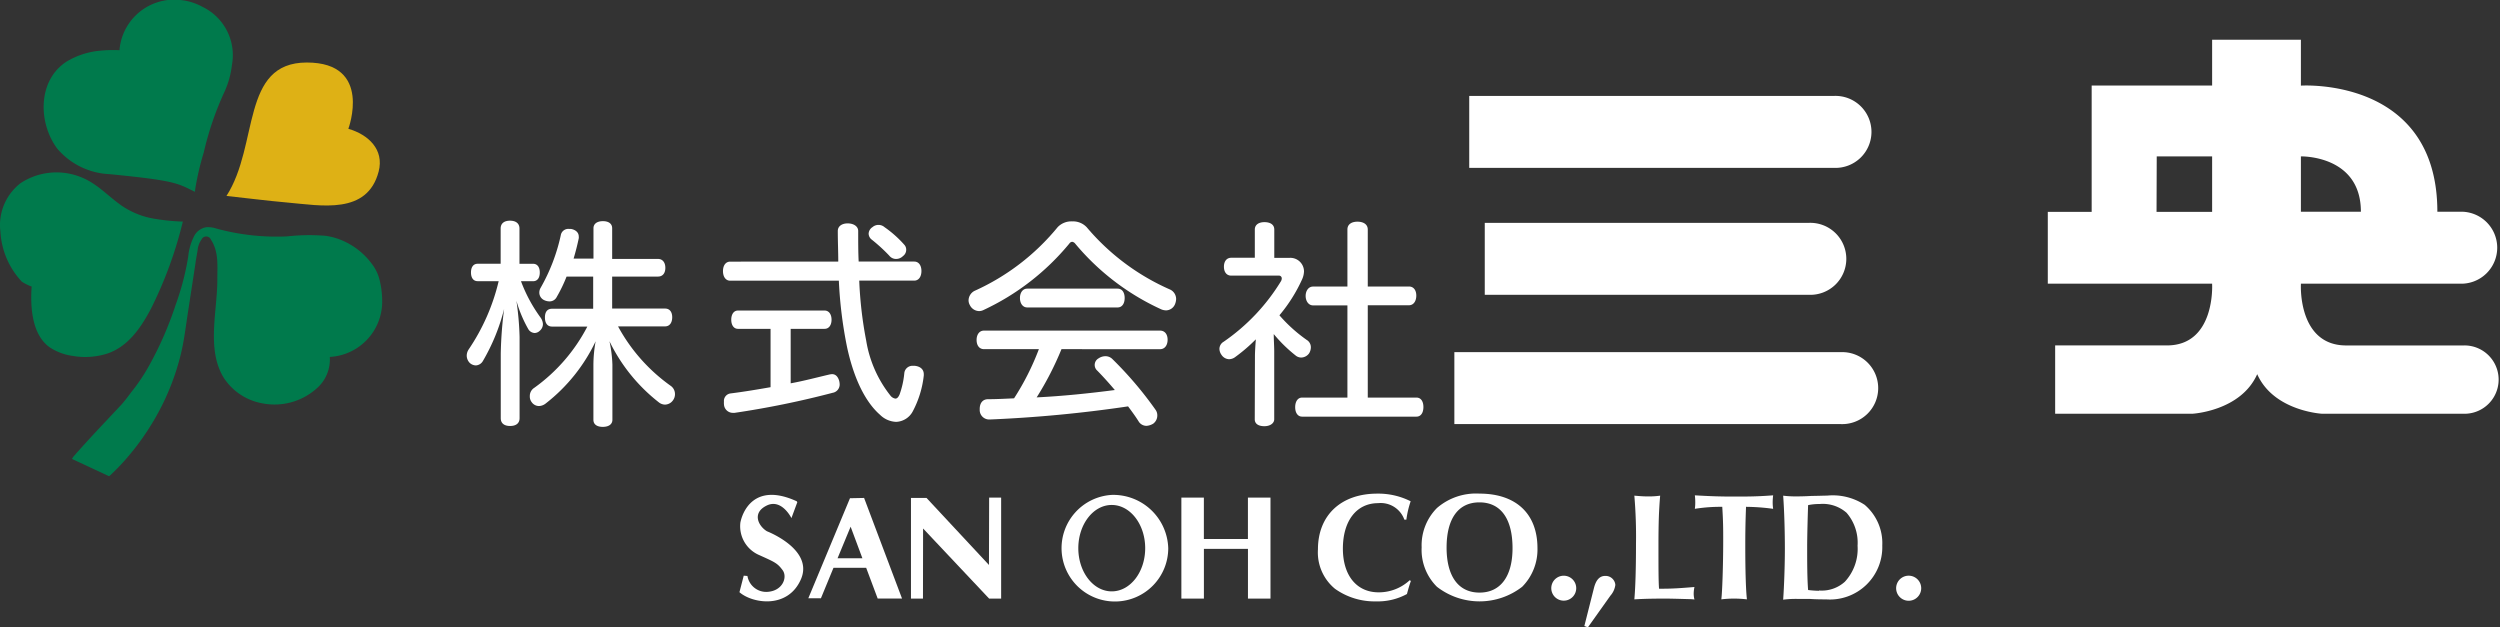
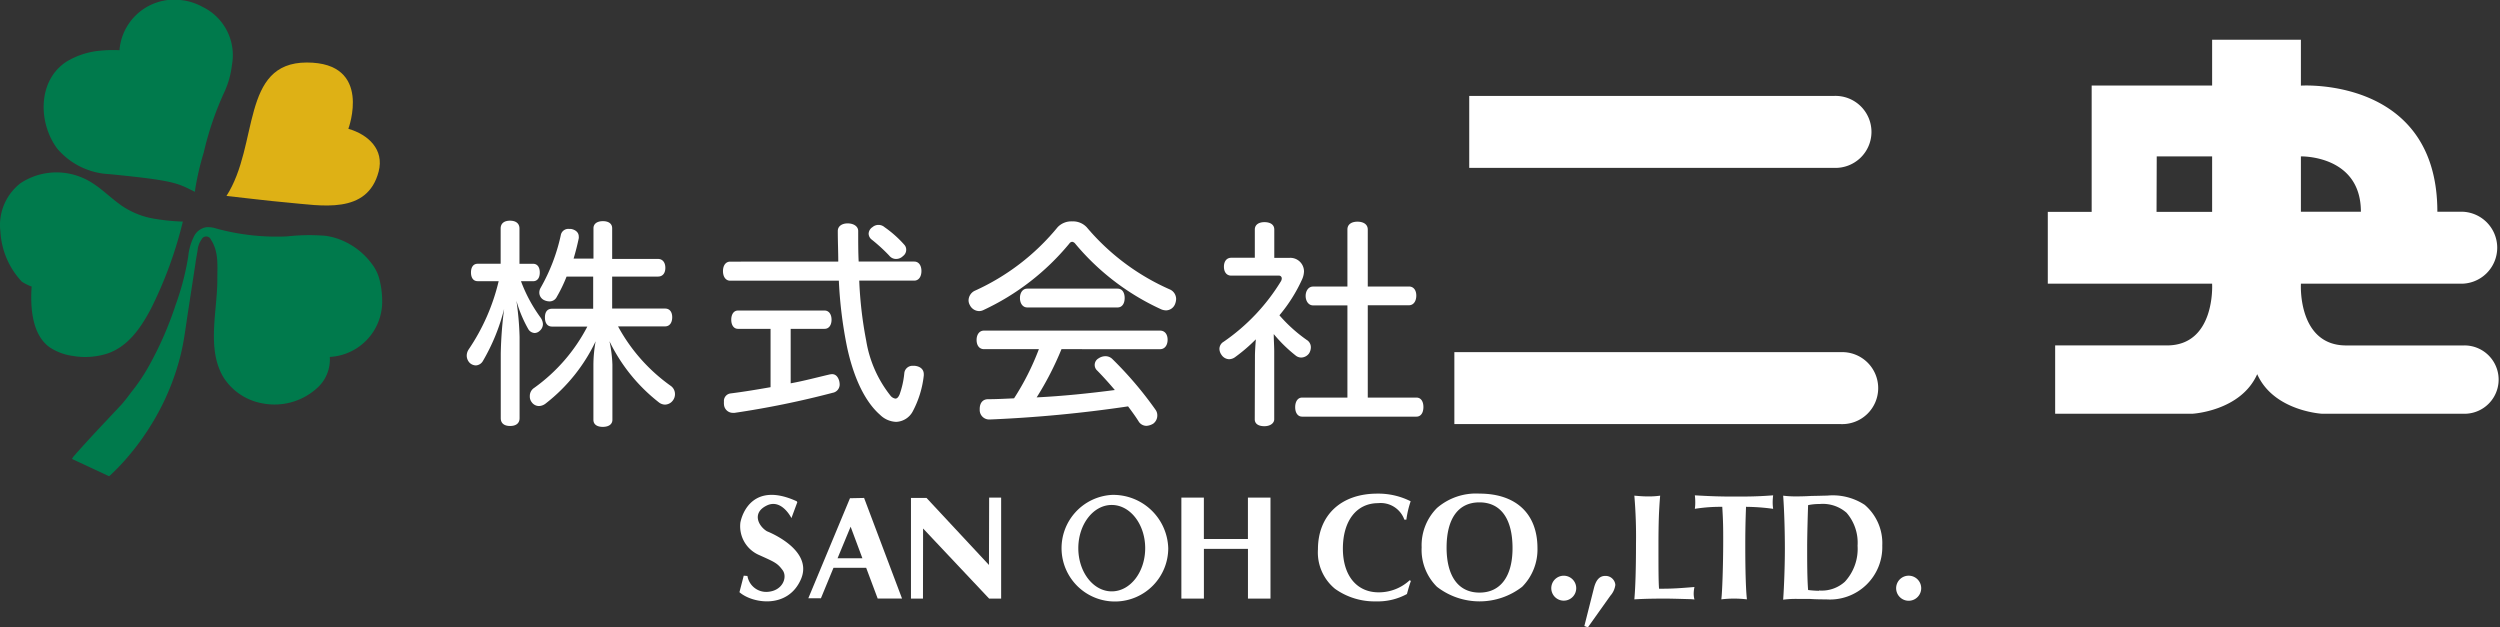
<svg xmlns="http://www.w3.org/2000/svg" width="237.779" height="59.67" viewBox="0 0 237.779 59.67">
  <rect x="0" y="0" width="237.779" height="59.67" fill="#333333" stroke="none" />
  <g id="レイヤー_2" data-name="レイヤー 2" transform="translate(0.073 0.019)">
    <g id="レイヤー_1" data-name="レイヤー 1" transform="translate(-0.073 -0.019)">
      <path id="パス_299" data-name="パス 299" d="M50.022,16.915s2.355-6.305-3.95-6.305S41.546,18.459,38.43,23.3c1.93.207,3.86.459,5.785.627,3.211.28,7.609,1.186,8.688-2.943C53.451,18.884,51.918,17.463,50.022,16.915Z" transform="translate(-16.89 -4.664)" fill="#deb115" />
      <path id="パス_300" data-name="パス 300" d="M20.441-.008a5.438,5.438,0,0,1,2.02.643,5.1,5.1,0,0,1,2.8,5.494,8.543,8.543,0,0,1-.716,2.59,29.36,29.36,0,0,0-1.969,5.768,26.006,26.006,0,0,0-.85,3.737c-1.678-.839-1.913-1.069-8.1-1.678a6.932,6.932,0,0,1-4.979-2.422c-1.829-2.439-1.885-6.484.867-8.274A7.446,7.446,0,0,1,12.748,4.8a12.9,12.9,0,0,1,1.813-.045A5.22,5.22,0,0,1,20.441-.008Z" transform="translate(-3.197 0.019)" fill="#007a4c" />
      <path id="パス_301" data-name="パス 301" d="M17.311,33.974a18.932,18.932,0,0,1-2.551-.246,7.715,7.715,0,0,1-3.273-1.276c-1.276-.89-2.288-2.053-3.748-2.657a6.225,6.225,0,0,0-5.857.526A5.035,5.035,0,0,0-.032,34.942,7.543,7.543,0,0,0,2.015,39.7c.067.056.912.515.923.431-.134,1.925,0,4.593,1.729,5.813a5.264,5.264,0,0,0,2.171.806,6.92,6.92,0,0,0,3.3-.224c1.986-.671,3.189-2.462,4.129-4.229a38.809,38.809,0,0,0,3.049-8.319Z" transform="translate(0.073 -12.9)" fill="#007a4c" />
      <path id="パス_302" data-name="パス 302" d="M12.16,60.643l3.53,1.645a3.136,3.136,0,0,0,.38-.347c.352-.336.688-.683,1.013-1.046a23.592,23.592,0,0,0,2.383-3.133A23.284,23.284,0,0,0,22.5,50.746c.341-1.387.5-2.825.722-4.235l.671-4.375c.056-.448.145-.9.218-1.337a2.076,2.076,0,0,1,.375-1.029.487.487,0,0,1,.9.034c.761,1.164.593,2.523.6,3.838,0,2.948-1.024,6.5.559,9.2A5.539,5.539,0,0,0,30.23,55.35a6.02,6.02,0,0,0,5.153-1.365,3.642,3.642,0,0,0,1.3-3.043,5.269,5.269,0,0,0,4.979-5.5,8.185,8.185,0,0,0-.269-1.919,4.05,4.05,0,0,0-.7-1.415,6.792,6.792,0,0,0-2.5-2.092,6.3,6.3,0,0,0-1.908-.593,19.172,19.172,0,0,0-3.67.056,21.718,21.718,0,0,1-6.713-.744,2.5,2.5,0,0,0-.968-.129,1.606,1.606,0,0,0-1.119.778,5.477,5.477,0,0,0-.6,2.031,24.856,24.856,0,0,1-1.192,4.571,32.94,32.94,0,0,1-2.551,5.829,17.27,17.27,0,0,1-1.538,2.311c-.392.5-.722.985-1.158,1.449-1.483,1.583-3.043,3.211-4.476,4.85Z" transform="translate(-5.316 -16.995)" fill="#007a4c" />
      <path id="パス_303" data-name="パス 303" d="M84.434,43.257a14.333,14.333,0,0,0,1.874,3.474,1.164,1.164,0,0,1,.213.6.839.839,0,0,1-.3.638.716.716,0,0,1-.487.213.738.738,0,0,1-.615-.386A12.1,12.1,0,0,1,84,45.12a28.309,28.309,0,0,1,.3,3.441v7.72c0,.492-.341.744-.9.744s-.89-.252-.89-.744V50.127a38.5,38.5,0,0,1,.319-4.229A18.82,18.82,0,0,1,80.8,50.865a.817.817,0,0,1-.66.4.878.878,0,0,1-.593-.252,1,1,0,0,1-.274-.683,1.074,1.074,0,0,1,.19-.593,19.615,19.615,0,0,0,2.848-6.484H80.316c-.425,0-.638-.336-.638-.828s.213-.828.638-.828H82.5V38.244c0-.47.319-.744.89-.744s.9.274.9.744V41.6h1.3c.4,0,.632.319.632.828s-.229.828-.632.828Zm4.336-.442a14.126,14.126,0,0,1-.934,1.936.755.755,0,0,1-.7.425,1.208,1.208,0,0,1-.559-.151.794.794,0,0,1-.4-.677.889.889,0,0,1,.129-.47A17.634,17.634,0,0,0,88.216,38.9.722.722,0,0,1,89,38.283h.185c.47.084.744.358.744.722a.649.649,0,0,1,0,.168c-.129.615-.3,1.3-.492,1.936h1.891V38.222c0-.442.364-.677.9-.677s.878.235.878.677v2.915h4.358c.442,0,.7.341.7.85s-.257.828-.7.828H93.105v3.043H98.14c.448,0,.677.336.677.828s-.229.867-.677.867H93.665A16.666,16.666,0,0,0,98.7,53.226a.951.951,0,0,1,.38.766.973.973,0,0,1-.19.593.951.951,0,0,1-.766.408.962.962,0,0,1-.559-.2,16.476,16.476,0,0,1-4.716-5.829,12.241,12.241,0,0,1,.28,2.238v5.231c0,.442-.364.677-.917.677s-.89-.235-.89-.677V51.207a12.638,12.638,0,0,1,.213-2.238,16.381,16.381,0,0,1-4.739,5.908,1.085,1.085,0,0,1-.66.252.85.85,0,0,1-.677-.358.878.878,0,0,1-.185-.587.912.912,0,0,1,.425-.789,16.481,16.481,0,0,0,5.046-5.824H87.388c-.448,0-.677-.336-.677-.867s.229-.828.677-.828H91.3v-3.06Z" transform="translate(-34.882 -16.51)" fill="#fff" />
      <path id="パス_304" data-name="パス 304" d="M133.805,41.591c0-.912-.045-1.869-.045-2.909,0-.448.386-.722.94-.722s1,.274,1,.722c0,1.063,0,2.02.045,2.909h5.287c.425,0,.683.364.683.9s-.257.912-.683.912H135.8a37.678,37.678,0,0,0,.66,5.7,11.351,11.351,0,0,0,2.316,5.248.739.739,0,0,0,.464.274c.151,0,.28-.123.4-.4a8.337,8.337,0,0,0,.448-2.036.778.778,0,0,1,.828-.683h.173c.531.062.85.341.85.806v.106a9.41,9.41,0,0,1-1.063,3.446,1.869,1.869,0,0,1-1.572.973,2.3,2.3,0,0,1-1.533-.677c-1.359-1.192-2.462-3.357-3.122-6.395a40.842,40.842,0,0,1-.789-6.355H123.523c-.425,0-.683-.38-.683-.912s.257-.9.683-.9Zm-4.526,11.581c1.276-.235,2.484-.559,3.636-.828a1.594,1.594,0,0,1,.3-.045c.336,0,.559.235.677.638a1.594,1.594,0,0,1,.045.3.8.8,0,0,1-.66.834,86.077,86.077,0,0,1-9.326,1.908H123.8a.845.845,0,0,1-.867-.828.884.884,0,0,1,0-.213.722.722,0,0,1,.632-.806c1.214-.151,2.49-.364,3.8-.593v-5.55h-3.1c-.4,0-.638-.358-.638-.867s.235-.873.638-.873h8.241c.408,0,.66.358.66.873s-.252.867-.66.867h-3.228ZM140.093,40a.682.682,0,0,1,.173.47.727.727,0,0,1-.3.593.923.923,0,0,1-.655.28.822.822,0,0,1-.66-.319,16.051,16.051,0,0,0-1.678-1.533.733.733,0,0,1-.28-.559.778.778,0,0,1,.364-.615.878.878,0,0,1,1.147,0A10.629,10.629,0,0,1,140.093,40Z" transform="translate(-54.076 -16.713)" fill="#fff" />
      <path id="パス_305" data-name="パス 305" d="M174.448,37.618a1.785,1.785,0,0,1,1.382.559,21.818,21.818,0,0,0,7.944,5.93,1,1,0,0,1,.559.89,1.416,1.416,0,0,1-.106.492.94.94,0,0,1-.85.593,1.27,1.27,0,0,1-.559-.145,23.174,23.174,0,0,1-8.073-6.188.453.453,0,0,0-.3-.19.364.364,0,0,0-.274.173,23.385,23.385,0,0,1-8.185,6.327.923.923,0,0,1-.4.09,1,1,0,0,1-.867-.559.934.934,0,0,1-.129-.47,1.041,1.041,0,0,1,.559-.89,21.735,21.735,0,0,0,7.916-6.064A1.8,1.8,0,0,1,174.448,37.618ZM173.429,49.77a29.379,29.379,0,0,1-2.361,4.587c2.484-.123,4.974-.38,7.435-.7-.559-.66-1.147-1.315-1.718-1.891a.716.716,0,0,1,.168-1.119,1.175,1.175,0,0,1,.66-.207.929.929,0,0,1,.66.274,35,35,0,0,1,4.118,4.845.89.89,0,0,1,.151.509.968.968,0,0,1-.38.783,1.387,1.387,0,0,1-.66.213.884.884,0,0,1-.7-.364c-.3-.487-.66-.979-1.041-1.488a124.672,124.672,0,0,1-13.153,1.248h-.045a.9.9,0,0,1-.912-.934v-.062c0-.559.274-.917.761-.934.828,0,1.678-.045,2.506-.084a24.615,24.615,0,0,0,2.361-4.677h-5.225c-.448,0-.7-.364-.7-.873s.257-.89.7-.89H182.8c.464,0,.722.358.722.867s-.257.9-.722.9Zm5.332-5.757c.448,0,.677.38.677.89s-.229.9-.677.9h-8.582c-.448,0-.7-.4-.7-.9s.257-.89.7-.89Z" transform="translate(-72.469 -16.561)" fill="#fff" />
      <path id="パス_306" data-name="パス 306" d="M210.619,50.537c0-.559.045-1.119.084-1.678a15.748,15.748,0,0,1-1.952,1.678.99.99,0,0,1-.593.213.9.9,0,0,1-.727-.425,1,1,0,0,1-.19-.559.794.794,0,0,1,.4-.677,18.976,18.976,0,0,0,5.466-5.779.61.61,0,0,0,.062-.235.263.263,0,0,0-.3-.274h-4.5c-.448,0-.7-.341-.7-.85s.257-.85.7-.85h2.238V38.414c0-.448.364-.7.917-.7s.934.235.934.7v2.7h1.4a1.3,1.3,0,0,1,1.427,1.276,2,2,0,0,1-.19.783,14.758,14.758,0,0,1-2.148,3.4,14.294,14.294,0,0,0,2.59,2.338.817.817,0,0,1,.4.722,1.119,1.119,0,0,1-.168.559.951.951,0,0,1-.744.4.85.85,0,0,1-.559-.213,13.607,13.607,0,0,1-2.059-2.02c0,.559.045,1.119.045,1.634v6.473c0,.358-.364.655-.934.655s-.917-.229-.917-.655Zm8.795-12.123c0-.487.386-.744.957-.744s.979.257.979.744v5.421h3.916c.448,0,.7.358.7.867s-.252.917-.7.917h-3.916V54.4h4.632c.425,0,.66.364.66.9s-.235.912-.66.912H215.106c-.425,0-.66-.38-.66-.9s.235-.912.66-.912h4.308V45.631h-3.273c-.42,0-.7-.408-.7-.9s.28-.89.7-.89h3.273Z" transform="translate(-91.259 -16.585)" fill="#fff" />
      <path id="パス_307" data-name="パス 307" d="M284.4,23.13a3.424,3.424,0,1,0,0-6.842H249.71V23.13Z" transform="translate(-109.969 -7.164)" fill="#fff" />
      <path id="パス_308" data-name="パス 308" d="M283.925,66.69a3.424,3.424,0,1,0,0-6.842H247.18V66.69Z" transform="translate(-108.854 -26.354)" fill="#fff" />
-       <path id="パス_309" data-name="パス 309" d="M283.17,44.71a3.424,3.424,0,1,0,0-6.842H252.35V44.71Z" transform="translate(-111.132 -16.671)" fill="#fff" />
      <path id="パス_310" data-name="パス 310" d="M387.7,35.815H376.451c-4.615,0-4.308-5.8-4.308-5.8V29.94h15.105a3.424,3.424,0,1,0,0-6.842h-2.126c0-12.867-12.979-11.995-12.979-11.995V6.74H363.7v4.353H352.243V23.11H348.07V29.94H363.7v.073s.313,5.8-4.3,5.8h-10.63v6.5H361.8s4.615-.235,6.188-3.765c1.572,3.53,6.188,3.765,6.188,3.765H387.7a3.25,3.25,0,1,0,0-6.5ZM372.143,17.834s5.706-.145,5.706,5.264h-5.706Zm-13.712,0H363.7V23.11h-5.287Z" transform="translate(-153.301 -2.959)" fill="#fff" />
      <path id="パス_311" data-name="パス 311" d="M143.946,94.2h2.316l-3.608-9.567-1.343.028-3.961,9.511h1.2l1.192-2.892h3.111Zm-3.815-3.832,1.242-3,1.119,3Z" transform="translate(-60.469 -37.273)" fill="#fff" />
      <path id="パス_312" data-name="パス 312" d="M207.1,84.58v3.939h-4.19V84.58H200.77v9.606h2.143V89.453h4.19v4.733h2.143V84.58Z" transform="translate(-88.408 -37.251)" fill="#fff" />
      <path id="パス_313" data-name="パス 313" d="M162.218,90.986l-5.941-6.378H154.8v9.578h1.141l.011-6.669,6.283,6.669h1.141V84.58h-1.141l-.017,6.406Z" transform="translate(-68.156 -37.251)" fill="#fff" />
      <path id="パス_314" data-name="パス 314" d="M185.172,84.118a5.074,5.074,0,1,0,5.376,5.069,5.231,5.231,0,0,0-5.376-5.069Zm0,9.175c-1.757,0-3.178-1.841-3.178-4.106s1.421-4.112,3.178-4.112,3.183,1.841,3.183,4.112-1.421,4.106-3.183,4.106Z" transform="translate(-79.434 -37.047)" fill="#fff" />
      <path id="パス_315" data-name="パス 315" d="M125.64,93.37l.408-1.572.352.028a1.813,1.813,0,0,0,1.8,1.516c1.544-.034,2.042-1.4,1.544-2.07s-.727-.755-2.21-1.427a2.982,2.982,0,0,1-1.807-3.088c.173-.929,1.253-3.916,5.36-2.036l.056.09-.559,1.511s-.929-1.891-2.355-1.192-.789,1.952.028,2.445c0,0,4.476,1.718,3.228,4.571S126.865,94.444,125.64,93.37Z" transform="translate(-55.31 -37.045)" fill="#fff" />
      <path id="パス_316" data-name="パス 316" d="M232.822,92.207c-.129.352-.246.761-.375,1.242a5.785,5.785,0,0,1-2.932.7,6.473,6.473,0,0,1-3.916-1.2,4.476,4.476,0,0,1-1.617-3.748c0-3.234,2.187-5.3,5.639-5.3a6.831,6.831,0,0,1,3.178.727,9.28,9.28,0,0,0-.408,1.751h-.19a2.384,2.384,0,0,0-2.49-1.572c-2.059,0-3.357,1.678-3.357,4.325,0,2.551,1.309,4.157,3.4,4.157a4.313,4.313,0,0,0,2.954-1.152Z" transform="translate(-98.63 -36.951)" fill="#fff" />
      <path id="パス_317" data-name="パス 317" d="M252.631,89.084a5.035,5.035,0,0,1-1.455,3.67,6.614,6.614,0,0,1-8.106,0,4.946,4.946,0,0,1-1.455-3.748,5.035,5.035,0,0,1,1.455-3.743,5.673,5.673,0,0,1,4.039-1.371C250.589,83.892,252.631,85.8,252.631,89.084Zm-8.644-.062c0,2.725,1.119,4.285,3.133,4.285s3.139-1.572,3.139-4.224c0-2.8-1.119-4.358-3.15-4.358S243.988,86.3,243.988,89.023Z" transform="translate(-106.4 -36.944)" fill="#fff" />
      <path id="パス_318" data-name="パス 318" d="M266.032,99.057a1.186,1.186,0,1,1-.341-.844A1.186,1.186,0,0,1,266.032,99.057Z" transform="translate(-116.115 -43.102)" fill="#fff" />
      <path id="パス_319" data-name="パス 319" d="M269.28,102.656l.906-3.586c.2-.817.559-1.18,1.08-1.18a.929.929,0,0,1,.962.856,1.919,1.919,0,0,1-.47,1.024l-2.143,3.015Z" transform="translate(-118.59 -43.114)" fill="#fff" />
      <path id="パス_320" data-name="パス 320" d="M283.229,94.092c-2.025-.056-2.143-.056-2.607-.056s-1.723,0-2.842.073c.1-1.119.157-2.876.157-5.264a45.673,45.673,0,0,0-.157-4.6c.627.056.945.073,1.337.073a7.617,7.617,0,0,0,1.119-.073c-.117,1.354-.162,2.579-.162,4.75,0,2.025,0,3.4.056,4.1a3.3,3.3,0,0,0,.352,0c.89,0,1.617-.045,3.015-.162a3.225,3.225,0,0,0-.073.627,2.164,2.164,0,0,0,.073.559Z" transform="translate(-122.335 -37.102)" fill="#fff" />
      <path id="パス_321" data-name="パス 321" d="M292.865,89.09c0,2.3.056,4.157.157,5a10.777,10.777,0,0,0-1.236-.073,10.132,10.132,0,0,0-1.2.073c.09-.66.179-3.323.179-5.595,0-1.119,0-1.762-.09-3.206a15.665,15.665,0,0,0-2.607.19,4.422,4.422,0,0,0,.039-.6,5.456,5.456,0,0,0-.039-.683c1.544.09,2.417.117,3.732.117s2.171,0,3.715-.117a5.447,5.447,0,0,0-.045.683,4.244,4.244,0,0,0,.045.6,20,20,0,0,0-2.579-.19C292.876,86.818,292.865,87.82,292.865,89.09Z" transform="translate(-126.868 -37.084)" fill="#fff" />
      <path id="パス_322" data-name="パス 322" d="M304.349,84.313c.2,0,.727,0,1.455-.045.526,0,1.119-.028,1.46-.028a5.532,5.532,0,0,1,3.569.873,4.789,4.789,0,0,1,1.678,3.866,4.979,4.979,0,0,1-5.337,5.13c-.364,0-.979,0-1.589-.045H304.4a9.468,9.468,0,0,0-1.315.073c.09-1.27.162-3.278.162-4.856s-.056-3.614-.162-5.035a9.247,9.247,0,0,0,1.259.067Zm2.143,8.951a3.284,3.284,0,0,0,2.462-.834,4.61,4.61,0,0,0,1.208-3.424,4.353,4.353,0,0,0-1.046-3.133,3.425,3.425,0,0,0-2.568-.834,5.08,5.08,0,0,0-1.091.106c-.028.7-.09,2.926-.09,3.989,0,1.387,0,2.948.09,4.084a9.014,9.014,0,0,0,1.035.073Z" transform="translate(-133.485 -37.101)" fill="#fff" />
      <path id="パス_323" data-name="パス 323" d="M324.673,99.057a1.192,1.192,0,1,1-1.18-1.2,1.192,1.192,0,0,1,1.18,1.2Z" transform="translate(-141.944 -43.102)" fill="#fff" />
    </g>
  </g>
</svg>